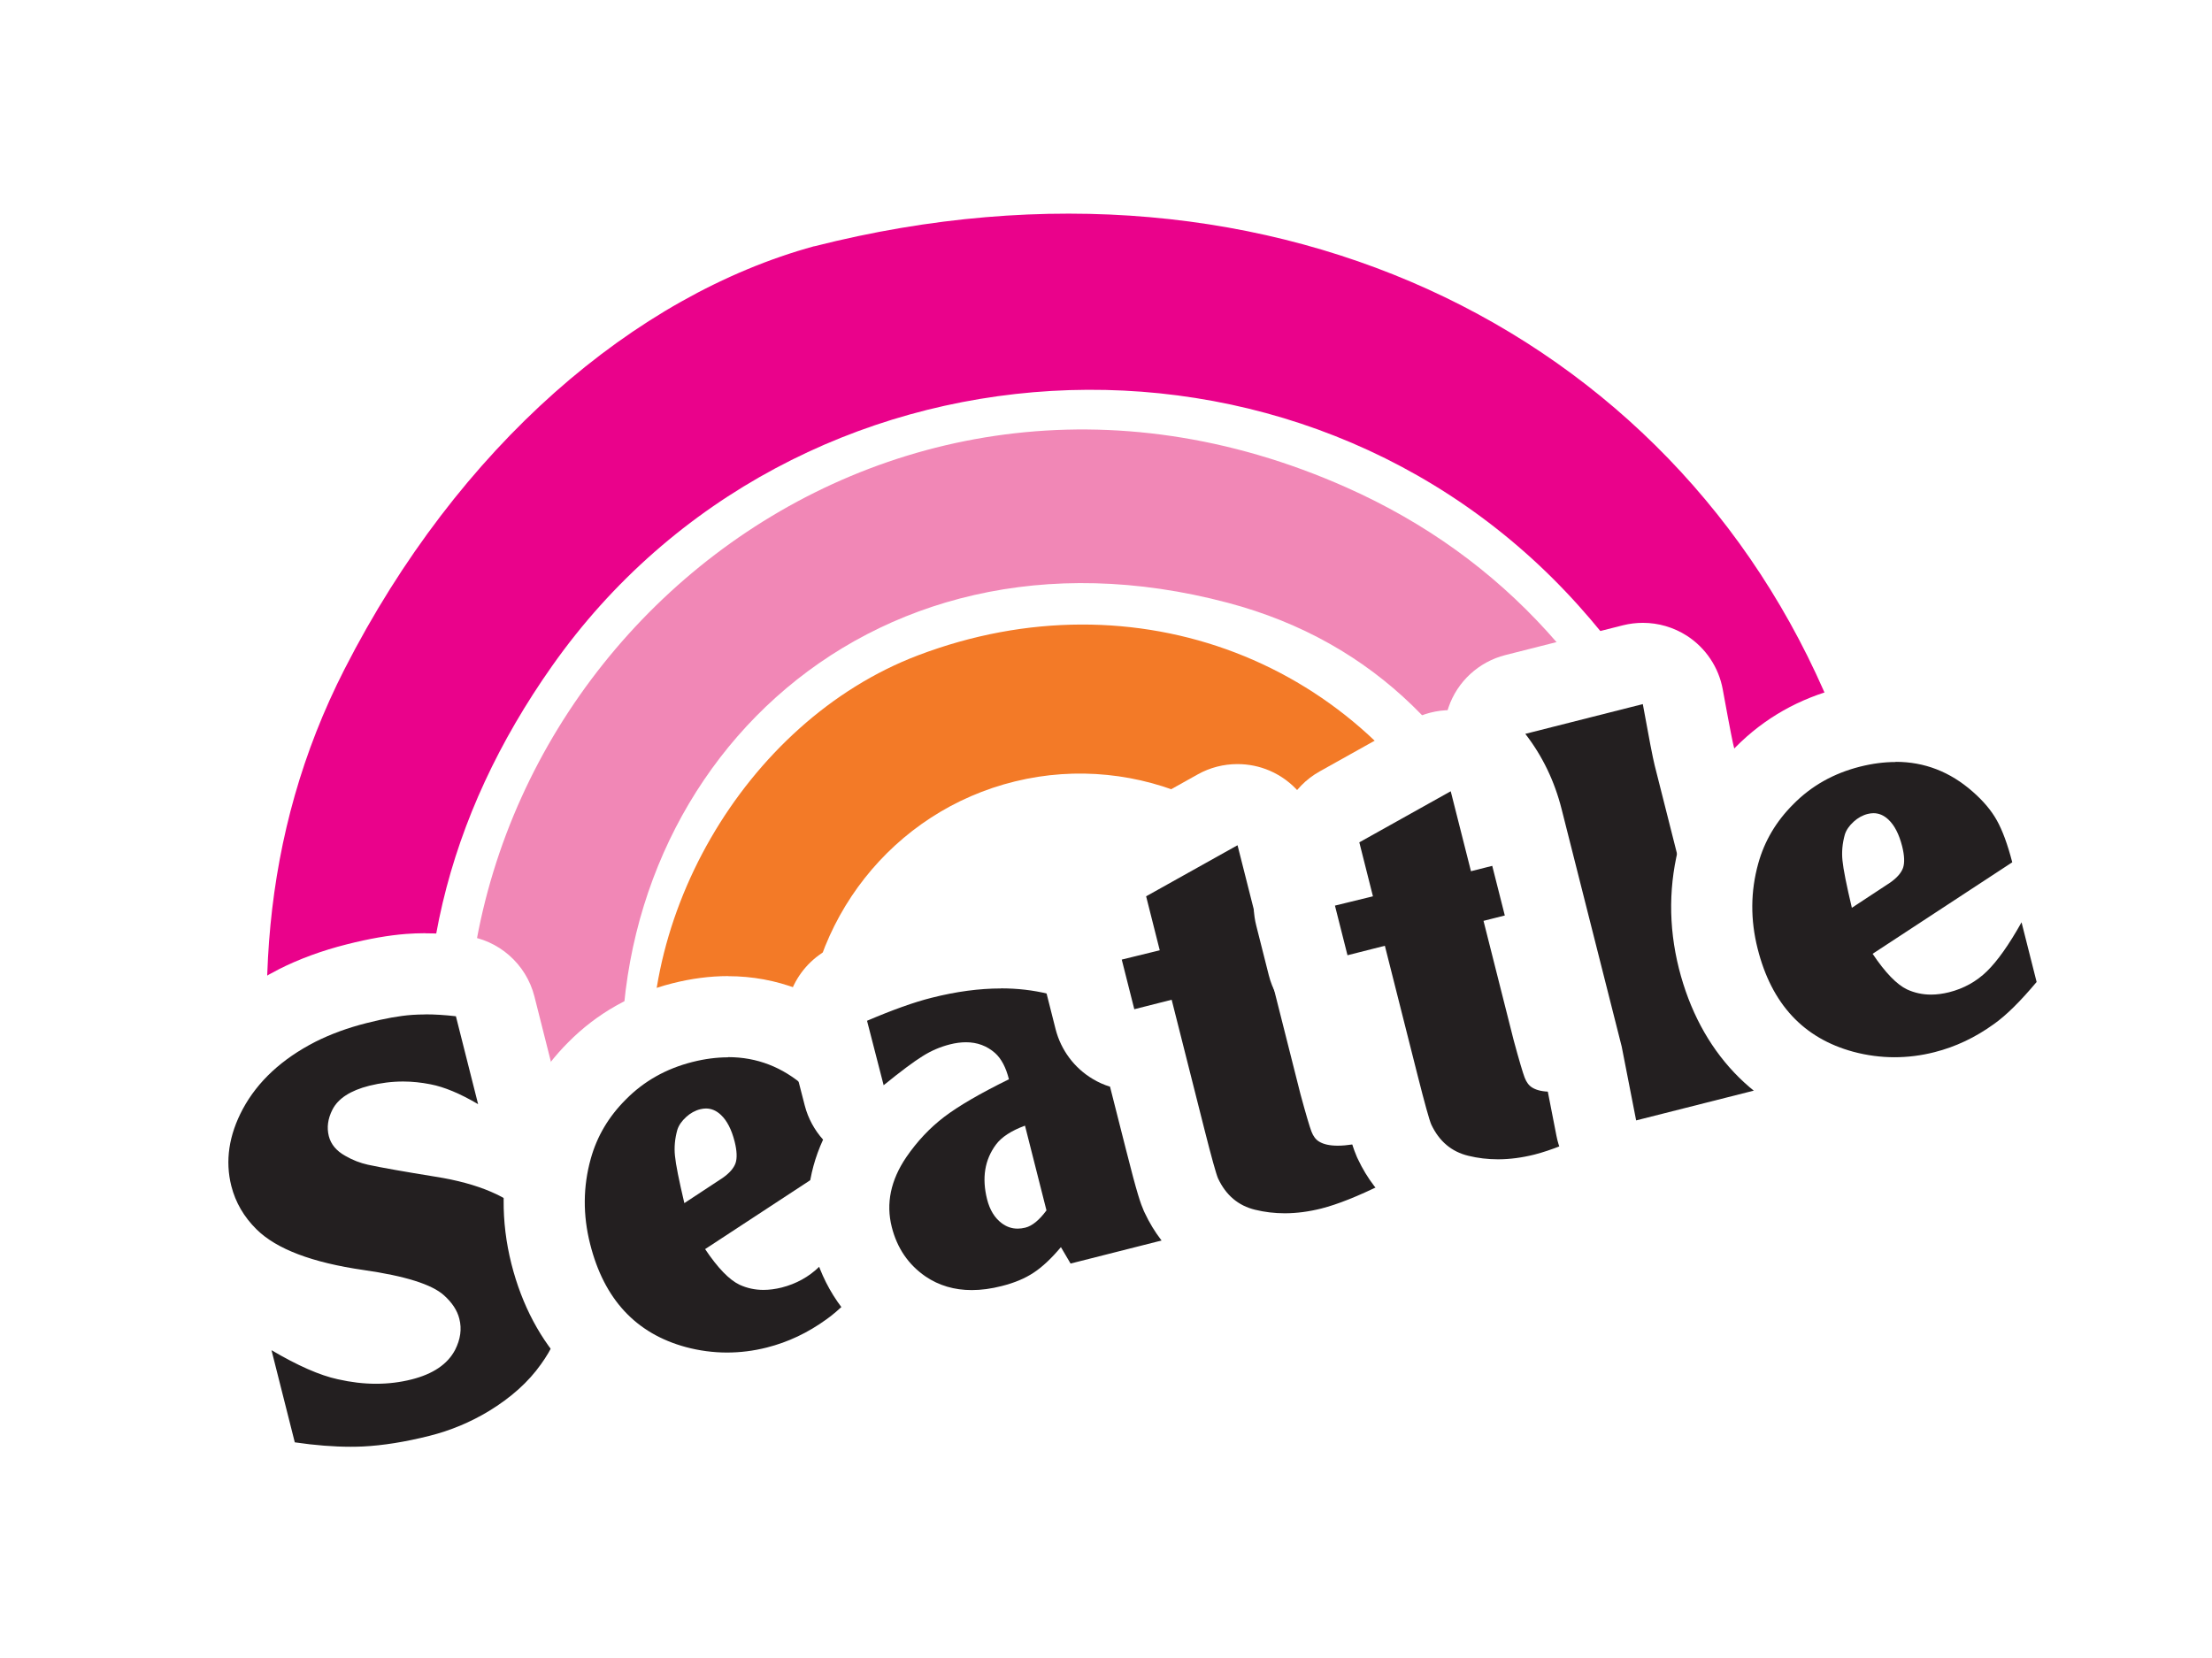
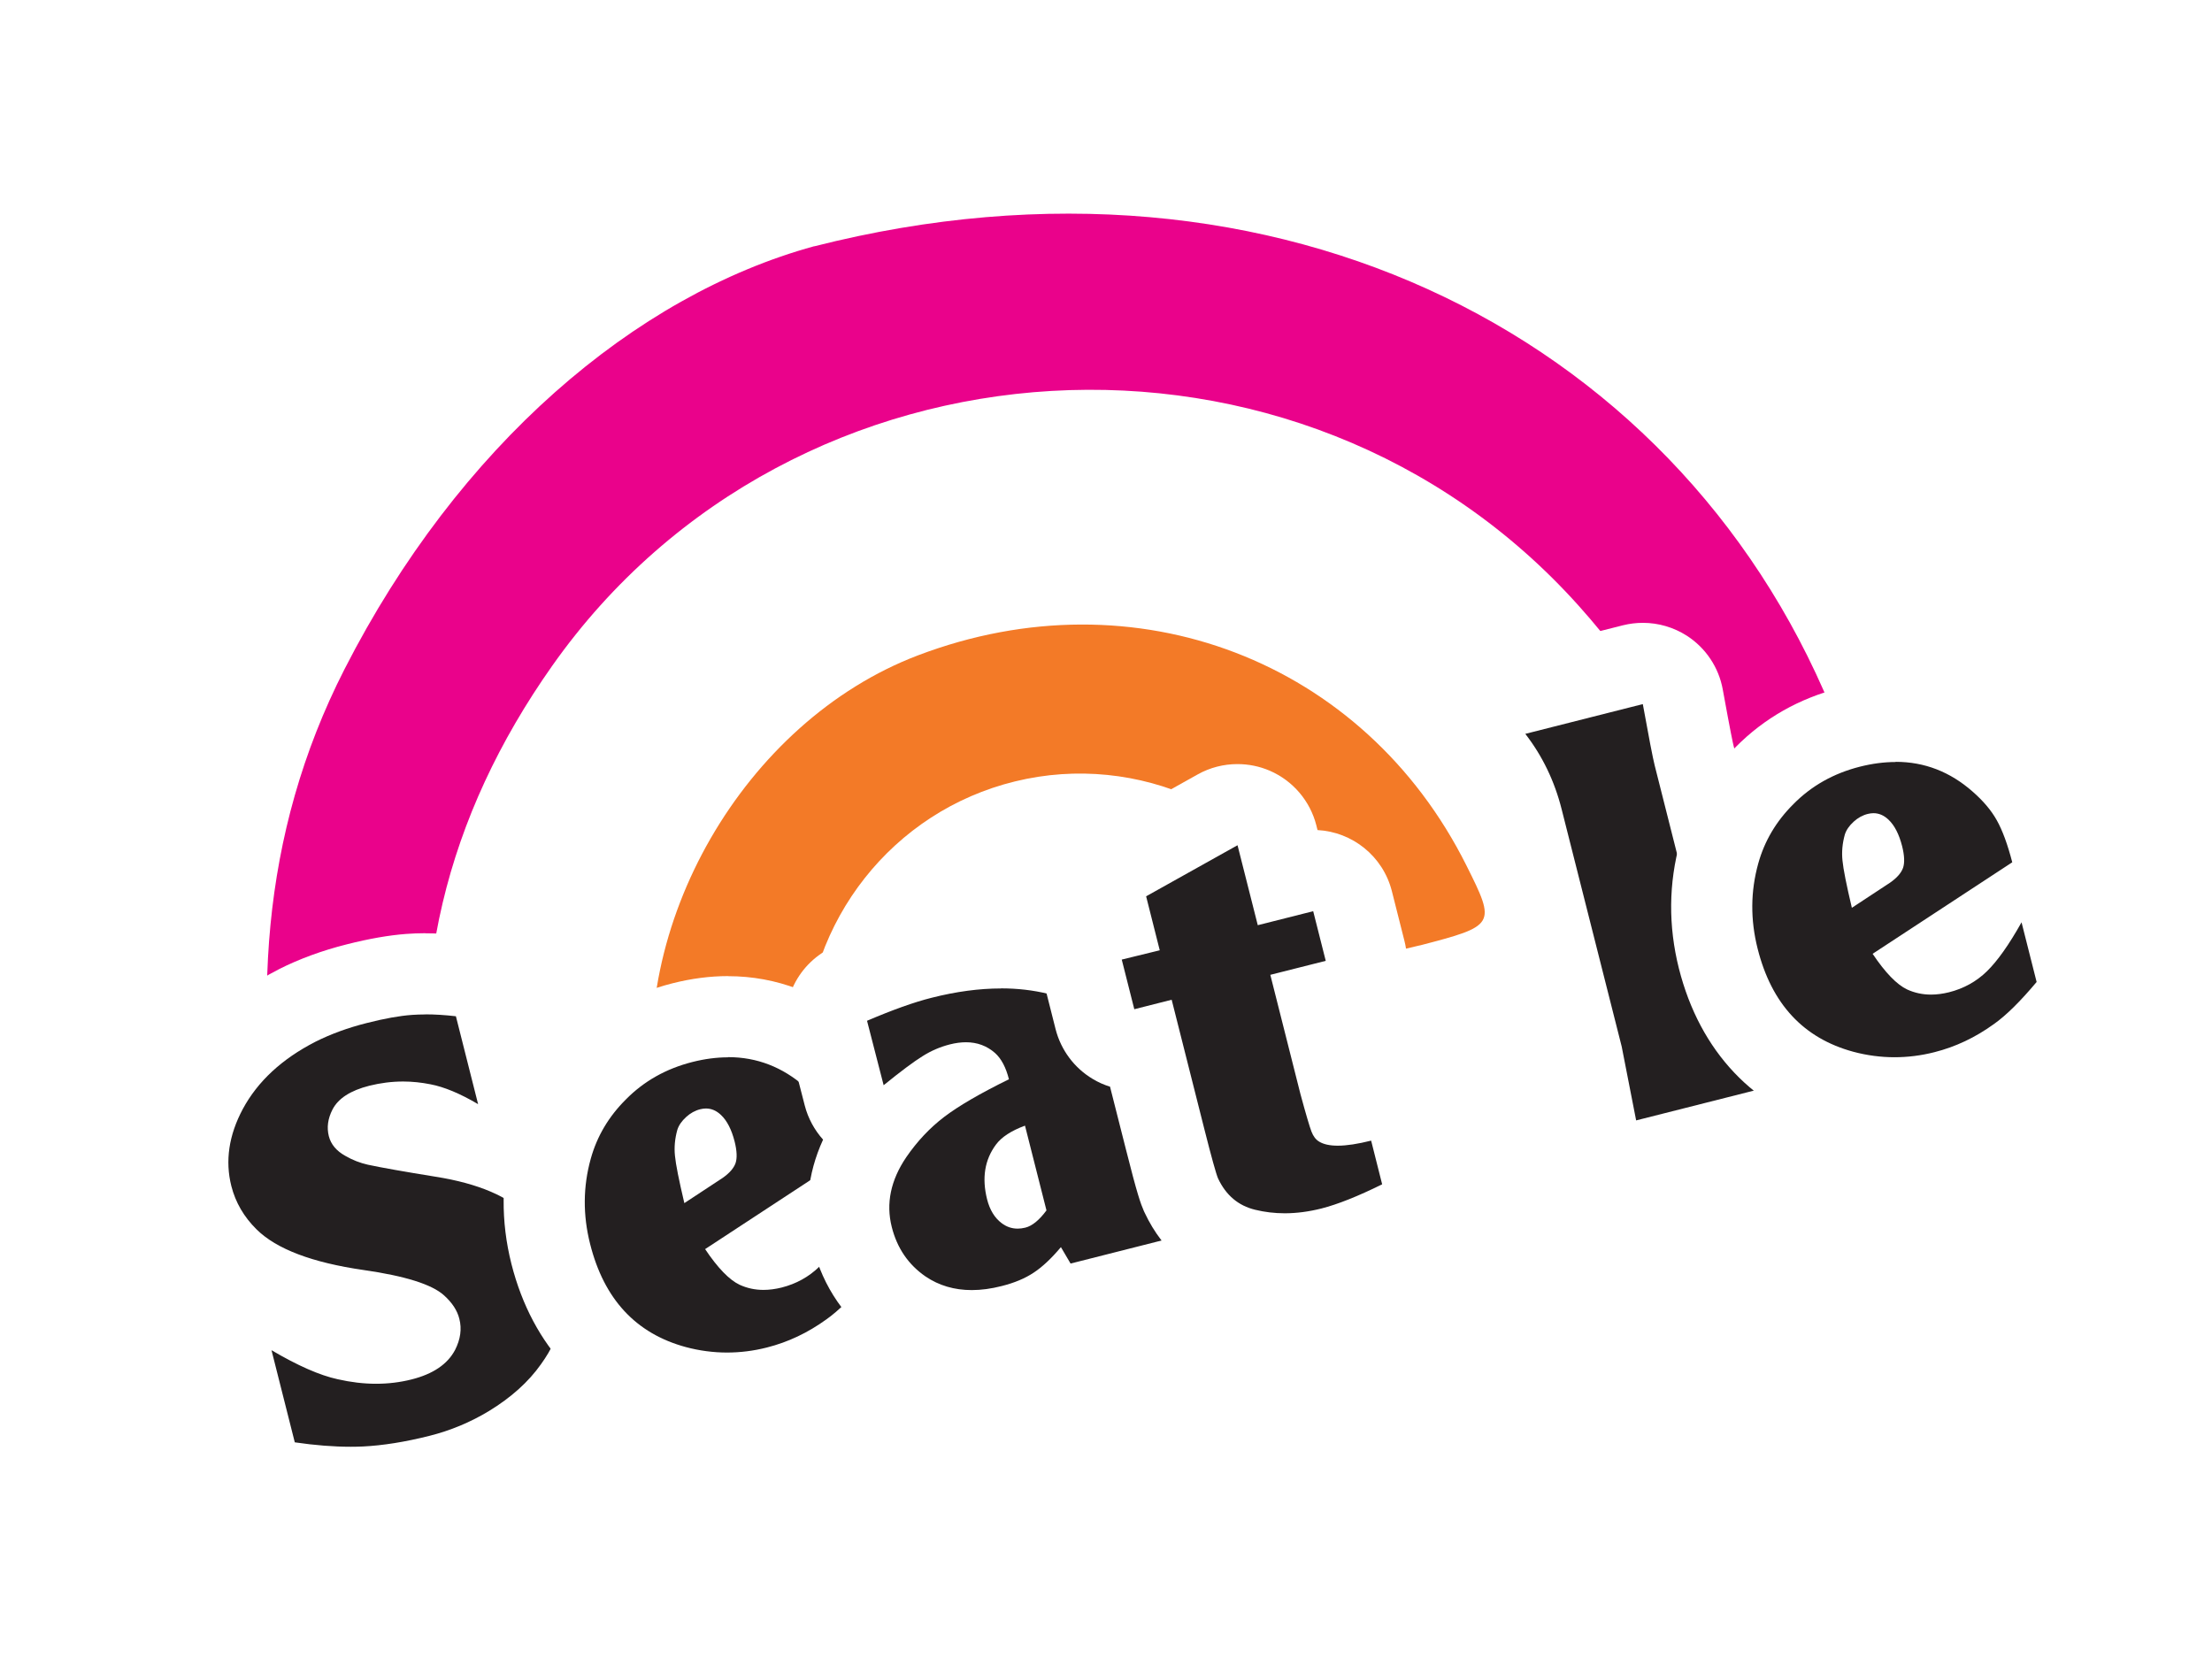
<svg xmlns="http://www.w3.org/2000/svg" id="Layer_2" viewBox="0 0 245.07 183.74">
  <defs>
    <style>.cls-1{fill:#ea028b;}.cls-2{fill:#fff;}.cls-3{fill:#f37a27;}.cls-4{fill:#f187b6;}.cls-5{fill:#231f20;}.cls-6{filter:url(#drop-shadow-1);}</style>
    <filter id="drop-shadow-1" filterUnits="userSpaceOnUse">
      <feOffset dx="0" dy="0" />
      <feGaussianBlur result="blur" stdDeviation="5" />
      <feFlood flood-color="#000" flood-opacity=".28" />
      <feComposite in2="blur" operator="in" />
      <feComposite in="SourceGraphic" />
    </filter>
  </defs>
  <g id="Layer_3">
    <rect class="cls-2" width="245.07" height="183.74" />
    <g class="cls-6">
      <path class="cls-2" d="M179.46,103.84c-8.03,1.29-16.38,4.44-25.08,6.19-5.21,1.05-7.76-.23-10.21-4.99-5.85-11.39-18.24-17.3-29.88-14.26-12.36,3.23-20.11,13.69-19.83,26.76,.11,5.3-1.68,8.06-6.93,9.44-10.78,2.83-21.63,5.38-32.43,8.08-5.41,1.35-10.82,2.67-16.17,4.23-7.35,2.15-10.22,.5-11.8-7.12-8.37-40.26,8.89-79.54,44.28-100.75,49.42-29.61,114.21-7.8,135.65,45.7,1.35,3.37,2.59,6.8,3.63,10.28,1.78,5.94,.32,8.47-5.68,9.94-8.28,2.03-16.63,3.79-25.54,6.49Z" />
      <path class="cls-1" d="M90.22,27.29c51.54-13.09,96.94,10.4,113.46,53.19,.94,2.43,1.84,4.9,2.56,7.4,1.12,3.89,.8,4.34-3.26,5.37-2.53,.65-5.14,1.08-7.6,1.94-3.11,1.08-4.52-.07-5.52-2.99-3.21-9.36-8.3-17.64-14.9-25.02-30.88-34.55-87.07-31.29-113.78,6.59-11.77,16.69-16.36,35.02-12.77,55.22,.42,2.34-.39,3.37-2.54,3.89-2.98,.72-5.93,1.6-8.91,2.34-3.53,.88-4.66,.3-5.33-3.21-3.78-19.95-2.84-39.5,6.54-57.87,12.63-24.73,32.13-41.4,52.04-46.86Z" />
-       <path class="cls-4" d="M61.35,129.07c-.33,.08-.66,.18-.99,.25-8.12,1.69-7.31,3.54-8.3-5.98-5.14-49.51,45.17-92.39,97.05-69.36,17.77,7.89,29.44,21.55,36.57,39.4,1.16,2.91,.69,4.33-2.59,4.86-3.13,.51-6.23,1.35-9.25,2.33-2.6,.84-3.73,.17-4.71-2.45-5.94-15.76-16.79-27.01-33.09-31.33-40.6-10.77-70.61,19.93-66.85,56.2,.34,3.27-.48,4.58-3.53,4.99-1.46,.2-2.87,.7-4.3,1.06v.03Z" />
      <path class="cls-3" d="M157.29,104.75c-1.1,.28-2.23,.49-3.3,.85-3.37,1.15-5.44,.12-7.11-3.15-6.48-12.72-20.78-19.21-34.43-15.87-13.54,3.31-23.1,15.43-23.31,29.57-.08,5.73-.22,5.91-5.81,7.36-2.31,.6-4.65,1.07-6.94,1.74-2.28,.67-3.29-.03-3.69-2.42-3.32-20.21,9.75-42.9,29.01-50.22,24.07-9.14,49.41,.57,60.76,23.29,3.29,6.58,3.23,6.67-5.19,8.86Z" />
      <g>
        <g>
          <path class="cls-5" d="M38.87,164.81c-2.08,0-4.38-.18-6.84-.54-1.8-.26-3.27-1.58-3.71-3.35l-2.58-10.21c-.45-1.76,.21-3.62,1.67-4.71,.8-.6,1.75-.9,2.7-.9,.79,0,1.58,.21,2.29,.62,3.08,1.82,4.97,2.47,6.02,2.7,1.16,.27,2.25,.4,3.28,.4,.97,0,1.93-.12,2.84-.35,1.02-.26,1.75-.64,1.95-1.01,.05-.11,.08-.21,.09-.25-.02-.01-.11-.14-.34-.35-.04-.03-1.25-.94-6.52-1.7-6.75-.97-11.45-2.85-14.39-5.75-2-1.98-3.34-4.3-4-6.91-.98-3.89-.42-7.85,1.67-11.76,2.08-3.88,5.43-7.01,9.96-9.33,2.01-1.01,4.23-1.83,6.65-2.44,2.23-.56,4.12-.9,5.79-1.02,.57-.04,1.16-.06,1.78-.06,1.2,0,2.5,.08,3.89,.24,1.86,.22,3.39,1.55,3.84,3.37l2.46,9.74c.45,1.76-.21,3.61-1.66,4.7-.76,.57-1.65,.87-2.56,.9,3.71,1.05,6.56,2.64,8.64,4.82,2.37,2.48,3.96,5.27,4.72,8.3,1.21,4.76,.21,9.54-2.86,13.83-1.72,2.43-4.11,4.6-7.11,6.42-2.42,1.46-5.05,2.56-7.81,3.26-2.98,.75-5.76,1.19-8.27,1.31-.51,.02-1.03,.04-1.57,.04Zm3.04-40.1c1.45,.3,3.84,.72,7.09,1.25,.62,.1,1.21,.21,1.79,.32-.03-.02-.06-.03-.09-.05-1.93-1.13-3.16-1.53-3.84-1.66-.75-.15-1.47-.22-2.17-.22-.88,0-1.77,.11-2.66,.34-.04,0-.07,.02-.11,.03Z" />
          <path class="cls-2" d="M47.14,112.39c1.03,0,2.15,.07,3.37,.21l2.46,9.74c-2-1.18-3.76-1.91-5.27-2.2-1.01-.2-2.02-.31-3.03-.31-1.26,0-2.51,.16-3.76,.47-2.09,.53-3.45,1.41-4.08,2.65-.51,1-.64,1.98-.4,2.93,.23,.91,.84,1.64,1.83,2.19,.81,.47,1.65,.79,2.5,.98,1.54,.33,4.04,.77,7.5,1.33,4.74,.75,8.15,2.21,10.23,4.38,1.83,1.92,3.03,4.01,3.61,6.29,.89,3.5,.17,6.87-2.16,10.1-1.39,1.97-3.32,3.7-5.78,5.2-2.04,1.23-4.23,2.15-6.58,2.74-2.7,.68-5.16,1.07-7.37,1.18-.44,.02-.9,.03-1.36,.03-1.87,0-3.94-.16-6.19-.49l-2.58-10.21c2.9,1.71,5.35,2.79,7.34,3.22,1.45,.33,2.87,.5,4.24,.5s2.67-.16,3.94-.48c2.38-.6,3.99-1.69,4.82-3.27,.6-1.18,.76-2.33,.47-3.45-.23-.93-.8-1.79-1.7-2.6-1.34-1.21-4.3-2.14-8.89-2.8-5.7-.82-9.66-2.32-11.87-4.5-1.41-1.39-2.34-3-2.8-4.81-.7-2.78-.28-5.63,1.27-8.53,1.65-3.06,4.33-5.55,8.04-7.45,1.69-.85,3.59-1.55,5.7-2.08,1.96-.5,3.63-.8,5.02-.9,.46-.03,.94-.05,1.45-.05m0-9c-.73,0-1.44,.03-2.12,.08-1.93,.15-4.07,.52-6.56,1.15-2.74,.69-5.28,1.62-7.55,2.77l-.05,.03c-5.35,2.74-9.34,6.51-11.86,11.2-2.61,4.88-3.32,10.06-2.07,15,.86,3.42,2.61,6.45,5.19,9,.38,.37,.77,.73,1.19,1.07-1.92,2.19-2.68,5.22-1.94,8.12l2.58,10.21c.89,3.53,3.83,6.18,7.43,6.7,2.67,.39,5.19,.59,7.49,.59,.6,0,1.2-.01,1.77-.04,2.81-.13,5.9-.61,9.17-1.44,3.19-.81,6.23-2.07,9.02-3.76,3.52-2.14,6.36-4.72,8.46-7.68,3.86-5.39,5.09-11.45,3.55-17.53-.96-3.79-2.92-7.26-5.83-10.3-1.07-1.12-2.28-2.11-3.64-2.98,.65-1.7,.79-3.6,.33-5.44l-2.46-9.74c-.92-3.62-3.98-6.3-7.69-6.73-1.56-.18-3.04-.27-4.41-.27h0Z" />
        </g>
        <g>
          <path class="cls-5" d="M80.55,154.34c-1.92,0-3.85-.26-5.73-.77-7.08-1.92-11.85-6.99-13.79-14.66-1-3.96-.97-7.91,.09-11.75,.91-3.24,2.6-6.12,5.05-8.55,2.54-2.59,5.73-4.39,9.44-5.33,1.73-.44,3.43-.66,5.07-.66,4.29,0,8.15,1.48,11.48,4.41,1.55,1.35,2.78,2.82,3.65,4.37,.81,1.45,1.51,3.31,2.14,5.69,.38,1.42,.03,2.91-.87,4,.94,.6,1.64,1.55,1.92,2.68l1.67,6.61c.35,1.4,.02,2.88-.91,3.99-2.08,2.49-3.92,4.28-5.61,5.46-2.44,1.77-5.18,3.06-8.06,3.79-1.84,.47-3.71,.7-5.54,.7Z" />
          <path class="cls-2" d="M80.68,117.13c3.18,0,6.02,1.1,8.51,3.29,1.18,1.03,2.08,2.09,2.69,3.19,.61,1.1,1.19,2.65,1.71,4.65l-15.47,10.14c1.4,2.09,2.68,3.41,3.82,3.95,.83,.38,1.71,.57,2.65,.57,.64,0,1.31-.09,2-.26,1.62-.41,3.02-1.18,4.19-2.32,1.17-1.14,2.45-2.95,3.84-5.43l1.67,6.61c-1.81,2.16-3.39,3.72-4.74,4.67-2.05,1.48-4.24,2.52-6.58,3.11-1.49,.38-2.97,.56-4.44,.56s-3.05-.2-4.56-.61c-5.52-1.5-9.05-5.3-10.59-11.42-.81-3.2-.79-6.35,.07-9.44,.69-2.49,1.99-4.68,3.89-6.57,2-2.03,4.45-3.41,7.36-4.15,1.38-.35,2.7-.52,3.96-.52m-4.85,16.16l4.24-2.79c.76-.53,1.24-1.08,1.44-1.64,.19-.56,.16-1.36-.1-2.4-.34-1.33-.84-2.31-1.52-2.95-.51-.48-1.06-.71-1.66-.71-.2,0-.41,.03-.62,.08-.57,.14-1.1,.43-1.58,.87-.48,.44-.81,.91-.97,1.42-.27,.97-.36,1.93-.26,2.88,.09,.95,.44,2.7,1.04,5.24m4.85-25.16h0c-2.01,0-4.08,.27-6.17,.8-4.5,1.14-8.38,3.34-11.54,6.53-2.99,2.99-5.06,6.52-6.17,10.49-1.28,4.62-1.32,9.35-.13,14.07,2.33,9.2,8.35,15.56,16.96,17.9,2.28,.62,4.6,.93,6.92,.93s4.44-.28,6.64-.84c3.42-.87,6.65-2.38,9.6-4.51,2.01-1.42,4.11-3.45,6.42-6.22,1.85-2.21,2.53-5.18,1.82-7.98l-1.67-6.61c-.22-.86-.56-1.67-.99-2.4,.32-1.39,.31-2.87-.07-4.32-.73-2.75-1.56-4.96-2.56-6.74-1.12-2.01-2.68-3.89-4.64-5.59-4.08-3.59-9.08-5.5-14.42-5.5h0Z" />
        </g>
        <g>
          <path class="cls-5" d="M107.67,147.44c-2.83,0-5.39-.77-7.63-2.27-2.86-1.97-4.72-4.69-5.59-8.11-.97-3.85-.2-7.78,2.25-11.38,.23-.33,.46-.66,.7-.97-.31-.03-.62-.1-.92-.2-1.45-.48-2.56-1.67-2.94-3.15l-1.84-7.14c-.55-2.15,.54-4.38,2.59-5.26,3.06-1.31,5.62-2.22,7.83-2.78,3.06-.78,6.02-1.17,8.78-1.17,2.18,0,4.29,.24,6.27,.73,3.73,.92,8.62,3.82,10.79,12.41l2.17,8.57c.85,3.36,1.95,5.99,3.28,7.83,.87,1.21,1.08,2.77,.57,4.17-.51,1.4-1.68,2.45-3.12,2.82l-11.13,2.82c-.37,.09-.74,.14-1.1,.14s-.7-.04-1.04-.12c-.19,.14-.37,.27-.56,.39-1.38,.91-3.03,1.62-4.91,2.09-1.53,.39-3.02,.58-4.43,.58Z" />
          <path class="cls-2" d="M110.89,109.51c1.83,0,3.56,.2,5.21,.6,3.68,.91,6.18,3.95,7.49,9.14l2.17,8.57c.99,3.92,2.32,7.04,3.98,9.36l-11.13,2.82-1.07-1.82c-1.05,1.25-2.06,2.2-3.02,2.83-.96,.64-2.14,1.13-3.53,1.48-1.17,.3-2.28,.45-3.33,.45-1.92,0-3.63-.5-5.12-1.51-1.9-1.31-3.15-3.14-3.74-5.48-.66-2.61-.12-5.19,1.61-7.74,1.21-1.76,2.61-3.25,4.2-4.46,1.59-1.21,3.98-2.6,7.17-4.17-.33-1.31-.84-2.28-1.54-2.91-.9-.79-1.97-1.19-3.22-1.19-.56,0-1.16,.08-1.79,.24-1.06,.27-2.07,.7-3.03,1.31-.97,.6-2.4,1.67-4.3,3.21l-1.84-7.14c2.81-1.2,5.2-2.06,7.16-2.55,2.72-.69,5.27-1.03,7.67-1.03m1.87,26.61c.27,0,.55-.04,.84-.11,.76-.19,1.54-.83,2.34-1.91l-2.38-9.39c-1.52,.56-2.59,1.26-3.21,2.09-1.26,1.69-1.58,3.71-.99,6.07,.3,1.18,.84,2.06,1.61,2.64,.54,.41,1.13,.61,1.77,.61m-1.87-35.61c-3.13,0-6.45,.44-9.88,1.31-2.44,.62-5.22,1.6-8.5,3-4.08,1.75-6.28,6.22-5.17,10.52l1.84,7.14c.37,1.43,1.08,2.72,2.03,3.78-1.76,3.83-2.15,7.88-1.13,11.89,1.12,4.44,3.67,8.14,7.36,10.68l.08,.05c3,2.02,6.41,3.04,10.15,3.04,1.78,0,3.65-.24,5.54-.72,2.04-.52,3.89-1.26,5.52-2.22,.69,0,1.39-.1,2.09-.27l11.13-2.82c2.89-.73,5.23-2.84,6.25-5.64s.59-5.92-1.14-8.34c-.68-.95-1.68-2.82-2.57-6.31l-2.17-8.57c-1.23-4.86-4.69-13.36-14.07-15.67-2.36-.57-4.83-.86-7.36-.86h0Z" />
        </g>
        <g>
          <path class="cls-5" d="M142.36,138.93c-1.48,0-2.94-.18-4.35-.52-3.18-.76-5.65-2.82-7.11-5.93-.02-.04-.03-.07-.05-.11-.24-.54-.57-1.46-1.76-6.17l-2.52-9.97c-.29,.06-.59,.09-.88,.09-.8,0-1.6-.22-2.3-.63-1.03-.61-1.77-1.6-2.06-2.76l-1.39-5.5c-.29-1.16-.11-2.39,.51-3.42,.58-.97,1.51-1.69,2.6-2l-.4-1.59c-.5-1.97,.39-4.04,2.17-5.03l10.11-5.65c.68-.38,1.44-.57,2.2-.57,.6,0,1.21,.12,1.78,.37,1.29,.55,2.24,1.67,2.58,3.03l1.14,4.49,1.77-.45c.36-.09,.73-.14,1.1-.14,.8,0,1.6,.22,2.3,.63,1.03,.61,1.77,1.6,2.06,2.76l1.39,5.5c.61,2.41-.85,4.86-3.26,5.47l-1.77,.45,2.24,8.86c.27,.99,.47,1.71,.63,2.25,.43-.06,1-.17,1.74-.35,.37-.09,.74-.14,1.11-.14,2.01,0,3.84,1.36,4.36,3.4l1.22,4.84c.52,2.06-.47,4.2-2.37,5.14-3,1.49-5.5,2.47-7.62,3.01-1.75,.44-3.48,.67-5.16,.67Z" />
          <path class="cls-2" d="M137.11,93.66l2.24,8.85,6.14-1.55,1.39,5.5-6.14,1.55,3.34,13.22c.61,2.25,1.02,3.63,1.22,4.15s.48,.89,.85,1.11c.49,.3,1.18,.45,2.06,.45,.99,0,2.22-.19,3.7-.56l1.22,4.84c-2.69,1.33-4.93,2.22-6.73,2.68-1.4,.35-2.75,.53-4.06,.53-1.12,0-2.22-.13-3.28-.39-1.86-.45-3.23-1.6-4.11-3.47-.21-.48-.72-2.31-1.52-5.47l-3.62-14.33-4.14,1.05-1.39-5.5,4.21-1.03-1.51-5.98,10.11-5.65m0-9c-1.52,0-3.03,.38-4.39,1.14l-10.11,5.65c-3.06,1.71-4.81,5.01-4.59,8.42-.55,.53-1.03,1.14-1.43,1.81-1.24,2.06-1.6,4.52-1.01,6.85l1.39,5.5c.59,2.31,2.07,4.3,4.12,5.52,.6,.36,1.24,.65,1.91,.85l1.75,6.9c1.28,5.08,1.64,6.05,2,6.88,.03,.07,.06,.14,.1,.21,2.03,4.33,5.64,7.31,10.15,8.4,1.72,.42,3.54,.64,5.38,.64,2.05,0,4.15-.27,6.26-.8,2.43-.62,5.22-1.71,8.51-3.34,3.8-1.88,5.78-6.16,4.73-10.27l-1.22-4.84c-.99-3.92-4.41-6.58-8.24-6.78l-.82-3.26c1.23-.75,2.28-1.8,3.03-3.07,1.22-2.05,1.58-4.5,.99-6.82l-1.39-5.5c-.99-3.92-4.41-6.58-8.24-6.78l-.13-.52c-.69-2.71-2.6-4.95-5.17-6.06-1.14-.49-2.35-.73-3.56-.73h0Z" />
        </g>
        <g>
-           <path class="cls-5" d="M165.98,132.96c-1.48,0-2.94-.17-4.35-.52-3.18-.77-5.65-2.82-7.11-5.93-.02-.04-.03-.07-.05-.11-.24-.54-.57-1.46-1.76-6.17l-2.52-9.97c-.29,.06-.59,.09-.88,.09-.8,0-1.6-.22-2.3-.63-1.03-.61-1.77-1.6-2.06-2.76l-1.39-5.5c-.29-1.16-.11-2.39,.51-3.42,.58-.97,1.51-1.69,2.6-2l-.4-1.59c-.5-1.97,.39-4.04,2.17-5.03l10.11-5.65c.68-.38,1.44-.57,2.2-.57,.6,0,1.21,.12,1.78,.37,1.29,.55,2.24,1.67,2.58,3.03l1.14,4.49,1.77-.45c.36-.09,.73-.14,1.1-.14,.8,0,1.6,.22,2.3,.63,1.03,.61,1.77,1.6,2.06,2.76l1.39,5.5c.61,2.41-.85,4.86-3.26,5.47l-1.77,.45,2.24,8.86c.27,.99,.47,1.71,.63,2.25,.43-.06,1-.17,1.74-.35,.36-.09,.73-.14,1.1-.14,.8,0,1.6,.22,2.3,.63,1.03,.61,1.77,1.6,2.06,2.76l1.22,4.84c.52,2.06-.47,4.2-2.37,5.14-3,1.49-5.5,2.47-7.62,3.01-1.75,.44-3.49,.67-5.16,.67Z" />
-           <path class="cls-2" d="M160.73,87.68l2.24,8.85,6.14-1.55,1.39,5.5-6.14,1.55,3.34,13.22c.61,2.25,1.02,3.63,1.22,4.15,.2,.52,.48,.89,.85,1.11,.49,.3,1.18,.45,2.06,.45,.99,0,2.22-.19,3.7-.56l1.22,4.84c-2.69,1.33-4.93,2.22-6.73,2.68-1.4,.35-2.75,.53-4.06,.53-1.12,0-2.22-.13-3.28-.39-1.86-.45-3.23-1.6-4.11-3.47-.21-.48-.72-2.31-1.52-5.47l-3.62-14.33-4.14,1.05-1.39-5.5,4.21-1.03-1.51-5.98,10.11-5.65m0-9c-1.52,0-3.03,.38-4.39,1.14l-10.11,5.65c-3.06,1.71-4.81,5.01-4.59,8.42-.55,.53-1.03,1.14-1.43,1.81-1.24,2.06-1.6,4.52-1.01,6.85l1.39,5.5c.79,3.14,3.15,5.47,6.02,6.38l1.75,6.9c1.28,5.08,1.64,6.05,2,6.88,.03,.07,.06,.14,.1,.21,2.03,4.33,5.64,7.31,10.15,8.4,1.72,.42,3.54,.64,5.38,.64,2.05,0,4.15-.27,6.26-.8,2.43-.62,5.22-1.71,8.51-3.34,3.8-1.88,5.78-6.16,4.73-10.27l-1.22-4.84c-.99-3.92-4.41-6.58-8.24-6.78l-.82-3.26c1.23-.75,2.28-1.8,3.03-3.07,1.22-2.05,1.58-4.5,.99-6.82l-1.39-5.5c-.99-3.92-4.41-6.58-8.24-6.78l-.13-.52c-.69-2.71-2.6-4.95-5.17-6.06-1.14-.49-2.35-.73-3.56-.73h0Z" />
-         </g>
+           </g>
        <g>
          <path class="cls-5" d="M181.26,128.65c-.85,0-1.68-.24-2.41-.7-1.04-.66-1.77-1.72-2.01-2.94l-1.57-8.05-6.62-26.16c-.65-2.55-1.7-4.75-3.22-6.71-.93-1.2-1.2-2.79-.7-4.23,.49-1.44,1.68-2.53,3.15-2.9l13.03-3.3c.36-.09,.73-.14,1.1-.14,.86,0,1.7,.24,2.44,.72,1.05,.68,1.77,1.76,1.99,2.98,.85,4.71,1.14,6.07,1.24,6.47l7.31,28.9c.55,2.18,.91,2.9,.97,3.03,.09,.17,.46,.79,1.71,2.13,1.09,1.16,1.48,2.81,1.03,4.34-.45,1.53-1.67,2.7-3.21,3.09l-13.12,3.32c-.36,.09-.73,.14-1.1,.14Z" />
          <path class="cls-2" d="M182.01,78.02c.67,3.71,1.11,5.97,1.31,6.77l7.31,28.91c.47,1.88,.93,3.22,1.36,4.03,.43,.81,1.23,1.84,2.4,3.09l-13.12,3.32-1.6-8.18-6.65-26.28c-.79-3.14-2.14-5.93-4.03-8.37l13.03-3.3m0-9c-.74,0-1.48,.09-2.21,.27l-13.03,3.3c-2.95,.75-5.32,2.93-6.3,5.8-.99,2.87-.46,6.05,1.41,8.45,1.13,1.46,1.92,3.11,2.41,5.05l6.59,26.04,1.55,7.93c.47,2.43,1.93,4.55,4.01,5.88,1.45,.92,3.13,1.4,4.82,1.4,.74,0,1.48-.09,2.21-.27l13.12-3.32c3.09-.78,5.53-3.13,6.43-6.19s.12-6.35-2.06-8.68c-.59-.63-.89-1.01-1.02-1.19-.09-.25-.3-.85-.59-2l-7.31-28.91c-.04-.16-.28-1.2-1.18-6.16-.44-2.46-1.89-4.62-3.98-5.97-1.47-.94-3.16-1.43-4.87-1.43h0Z" />
        </g>
        <g>
          <path class="cls-5" d="M209.9,121.62c-1.92,0-3.85-.26-5.73-.77-7.08-1.92-11.85-6.99-13.79-14.66-1-3.96-.97-7.91,.09-11.74,.91-3.24,2.6-6.12,5.05-8.55,2.55-2.59,5.73-4.39,9.44-5.33,1.73-.44,3.43-.66,5.07-.66,4.29,0,8.15,1.48,11.48,4.41,1.55,1.35,2.78,2.82,3.65,4.37,.81,1.45,1.51,3.31,2.14,5.69,.38,1.42,.03,2.91-.87,4,.94,.6,1.64,1.55,1.92,2.68l1.67,6.61c.35,1.4,.02,2.88-.91,3.99-2.08,2.49-3.92,4.28-5.61,5.47-2.44,1.77-5.17,3.06-8.06,3.79-1.84,.47-3.71,.7-5.54,.7Z" />
          <path class="cls-2" d="M210.03,84.41c3.18,0,6.02,1.1,8.51,3.29,1.18,1.03,2.08,2.09,2.69,3.19,.62,1.1,1.19,2.65,1.71,4.65l-15.47,10.14c1.4,2.09,2.68,3.41,3.82,3.95,.83,.38,1.71,.57,2.65,.57,.64,0,1.31-.09,2-.26,1.62-.41,3.02-1.18,4.19-2.32,1.17-1.14,2.45-2.95,3.84-5.43l1.67,6.61c-1.81,2.16-3.39,3.72-4.74,4.67-2.05,1.48-4.24,2.52-6.58,3.11-1.49,.38-2.97,.56-4.44,.56s-3.05-.2-4.56-.61c-5.52-1.5-9.05-5.3-10.59-11.42-.81-3.2-.79-6.35,.07-9.44,.69-2.49,1.99-4.68,3.89-6.57,2-2.03,4.45-3.41,7.36-4.15,1.38-.35,2.7-.52,3.96-.52m-4.85,16.16l4.24-2.79c.76-.53,1.24-1.08,1.44-1.64,.19-.56,.16-1.36-.1-2.4-.34-1.33-.84-2.31-1.52-2.95-.51-.48-1.06-.71-1.66-.71-.2,0-.41,.03-.62,.08-.57,.14-1.1,.43-1.58,.87-.48,.44-.81,.91-.97,1.42-.27,.97-.36,1.92-.26,2.88,.09,.95,.44,2.7,1.04,5.24m4.85-25.16h0c-2,0-4.08,.27-6.17,.8-4.5,1.14-8.38,3.34-11.54,6.53-2.99,2.99-5.06,6.52-6.17,10.49-1.28,4.62-1.32,9.34-.13,14.07,2.33,9.2,8.35,15.56,16.96,17.9,2.28,.62,4.6,.93,6.92,.93s4.44-.28,6.65-.84c3.42-.86,6.65-2.38,9.6-4.51,2.01-1.42,4.11-3.45,6.42-6.22,1.85-2.21,2.53-5.18,1.82-7.98l-1.67-6.61c-.22-.86-.56-1.67-.99-2.4,.32-1.39,.31-2.88-.07-4.32-.73-2.76-1.56-4.96-2.56-6.74-1.12-2-2.68-3.88-4.64-5.59-4.08-3.59-9.08-5.5-14.42-5.5h0Z" />
        </g>
      </g>
    </g>
  </g>
</svg>